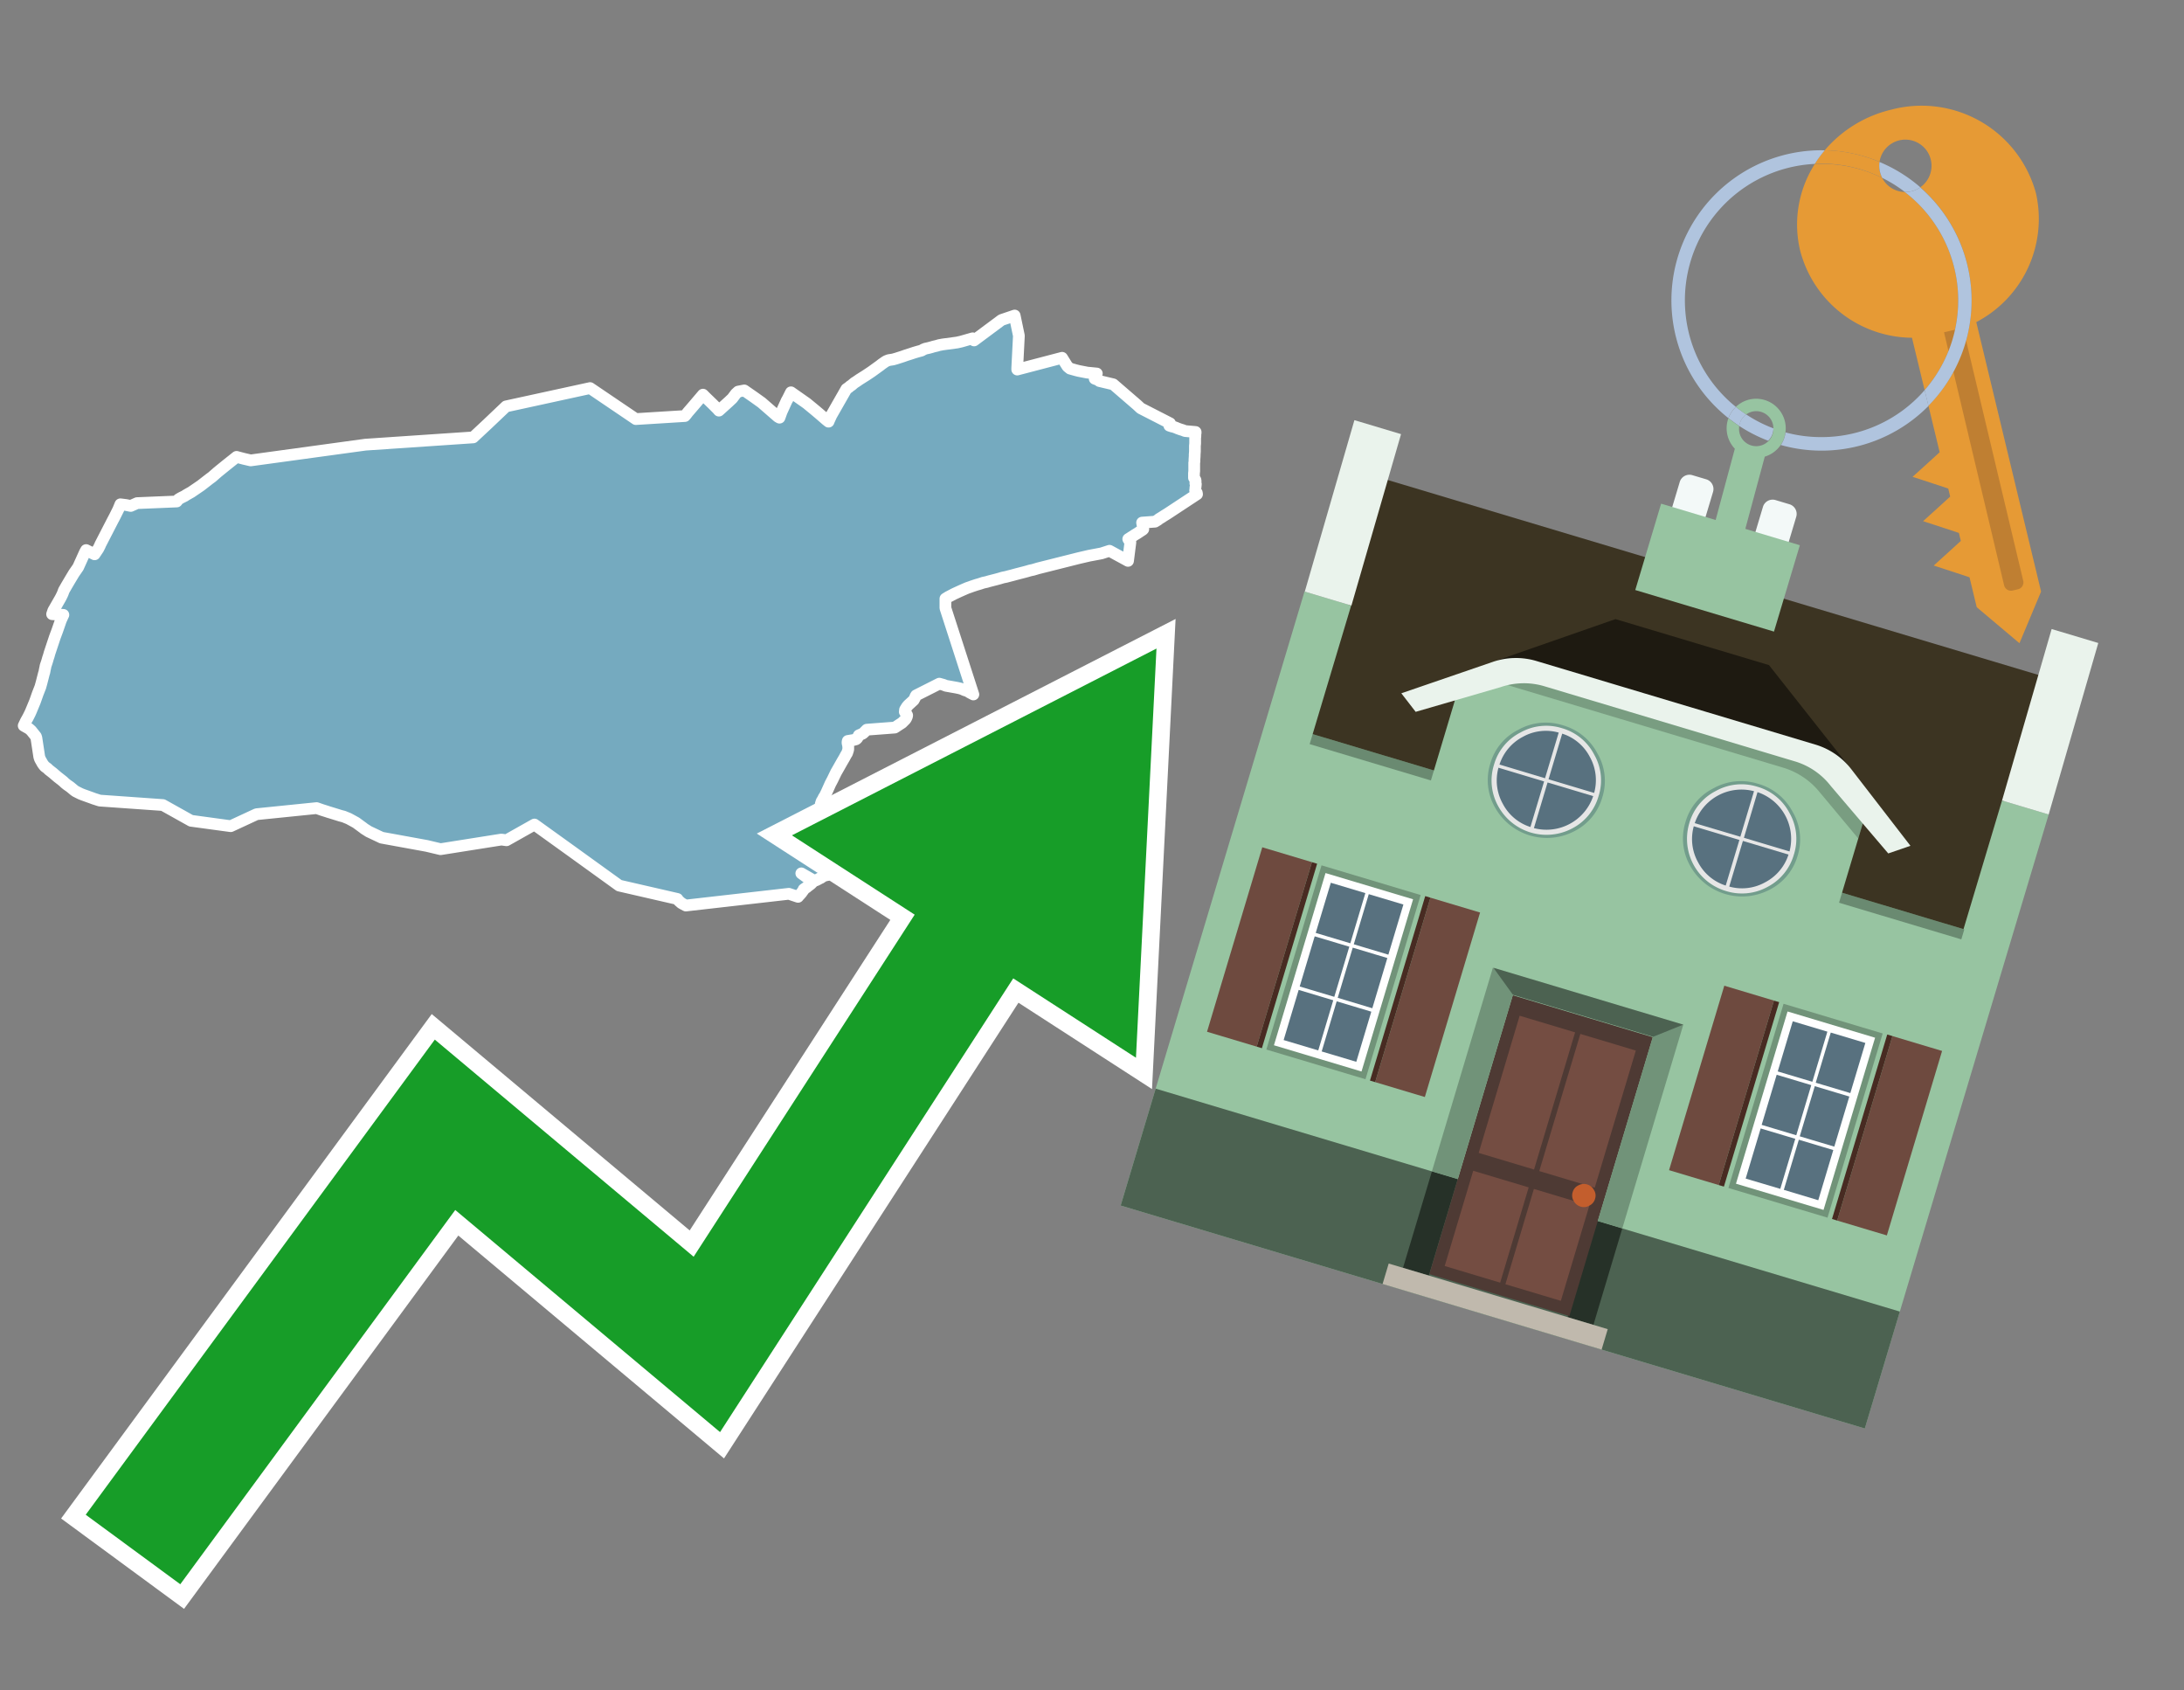
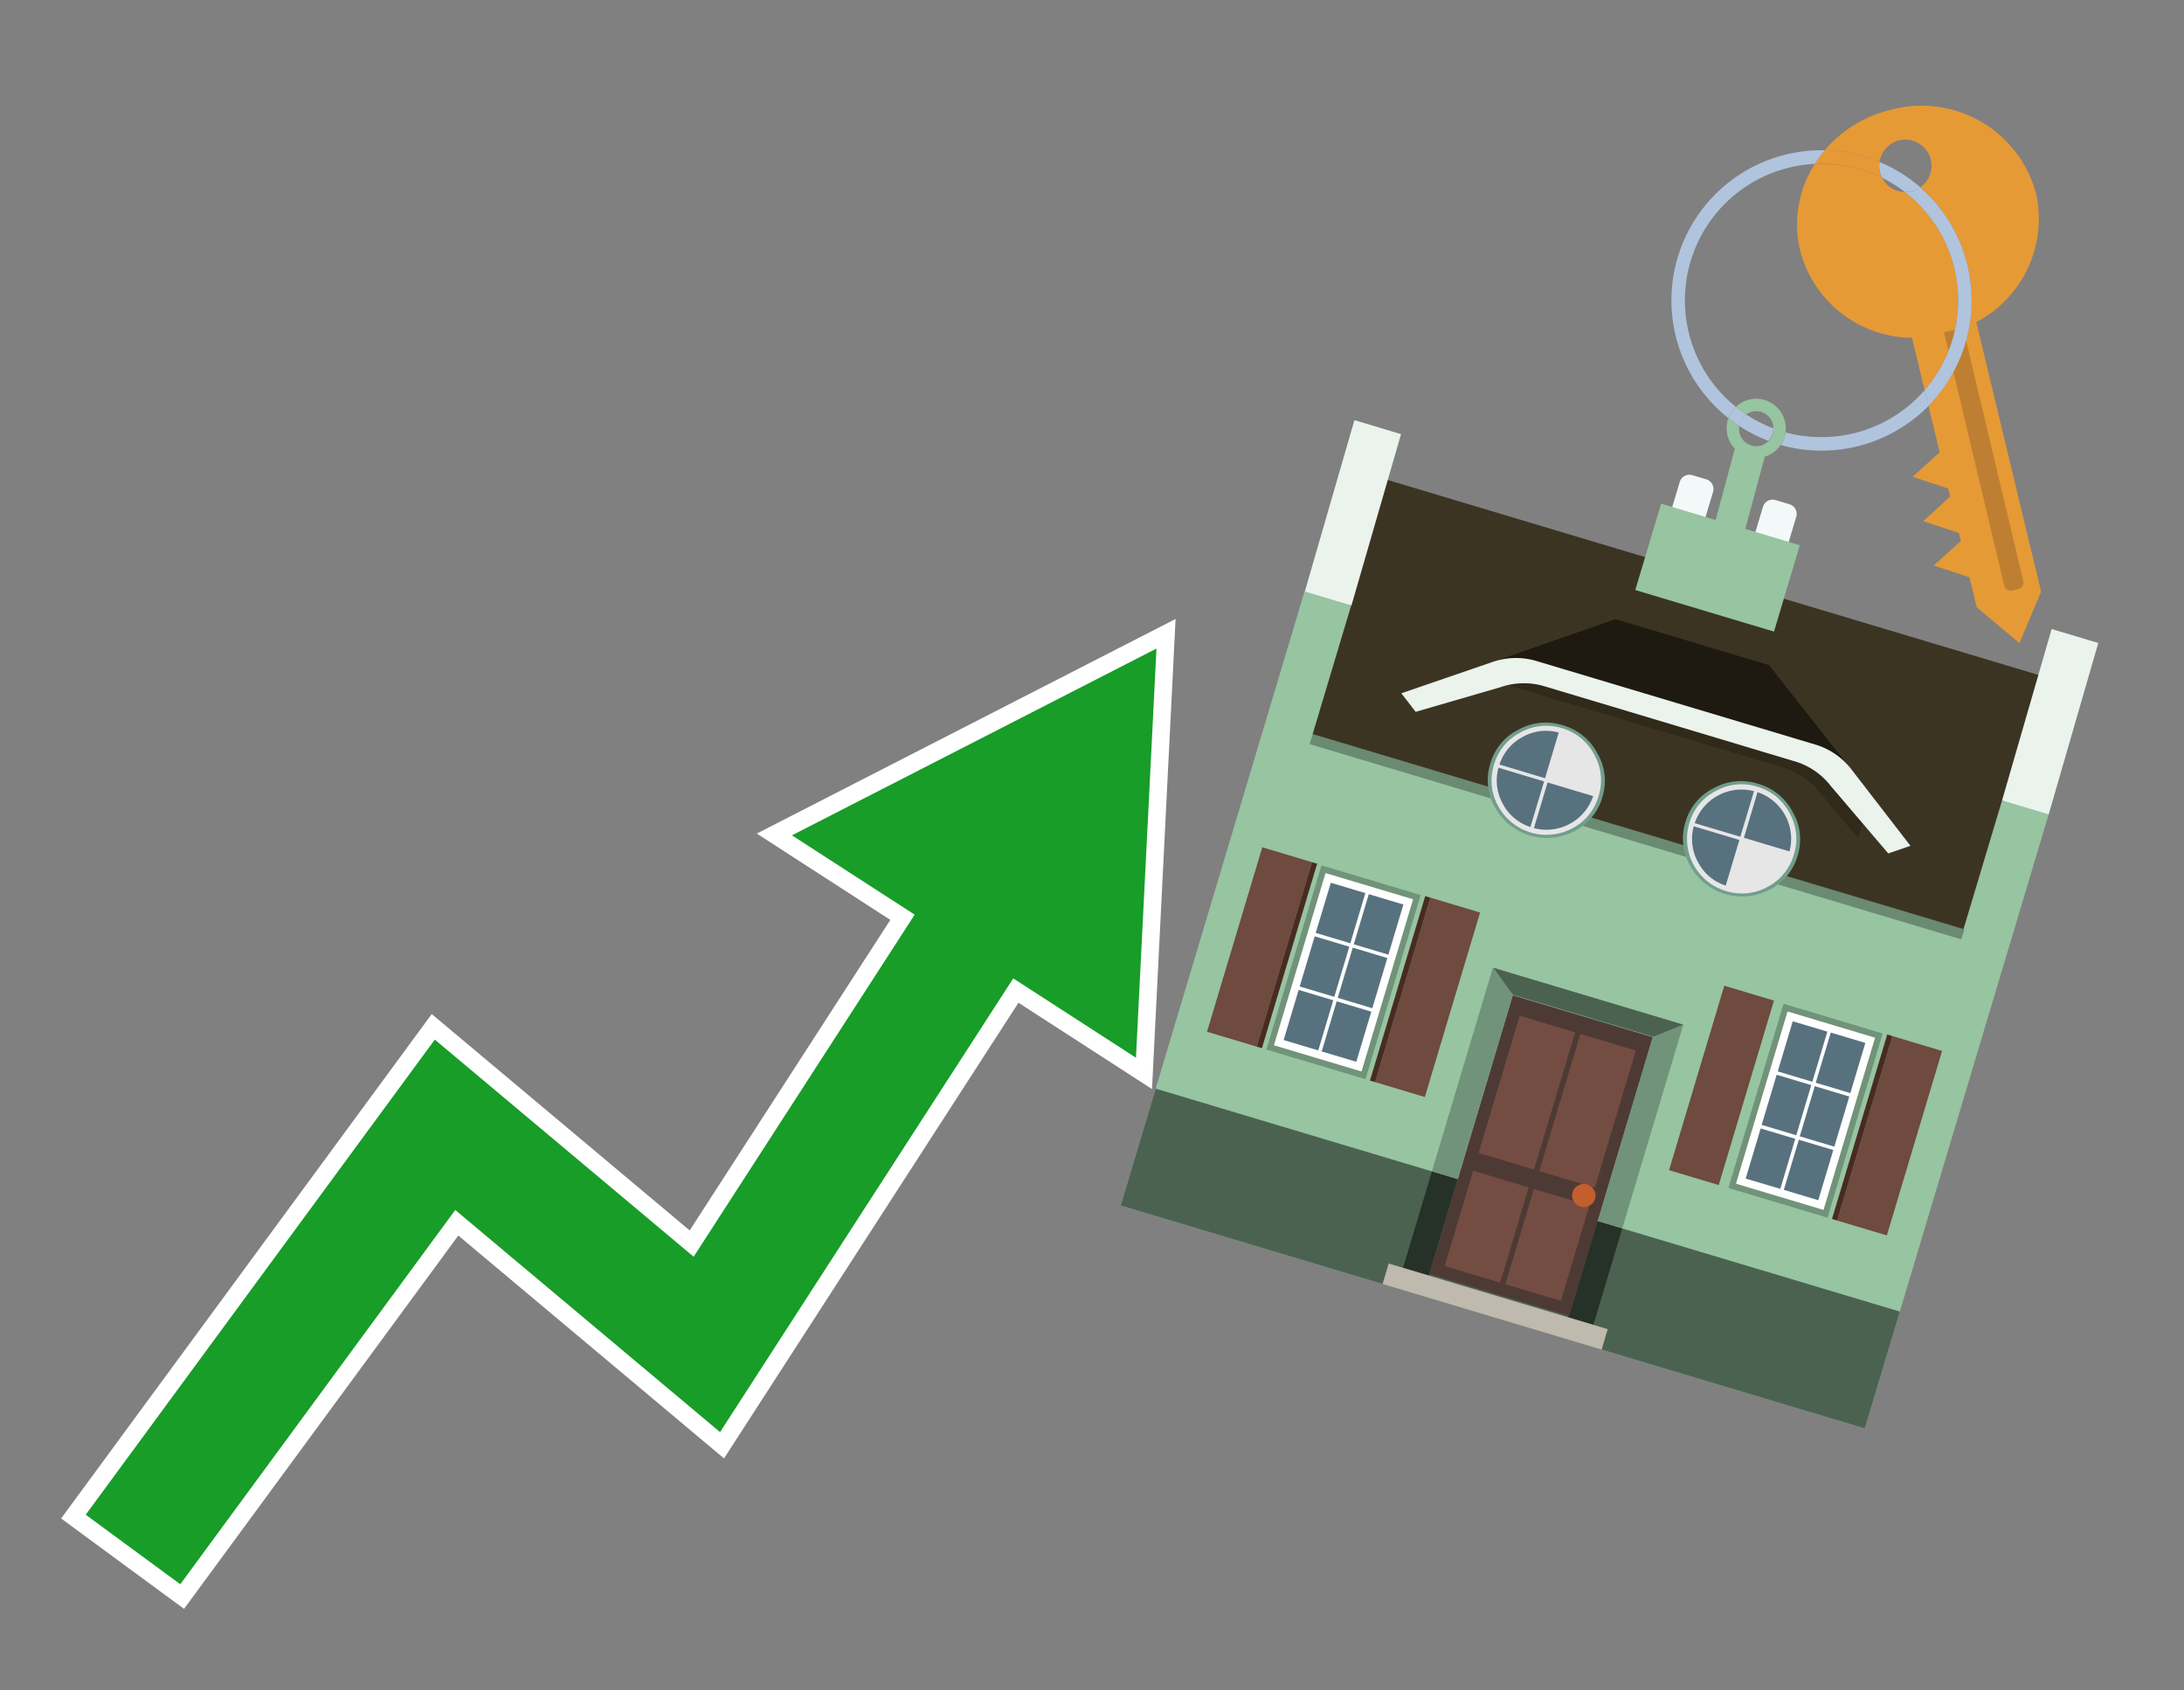
<svg xmlns="http://www.w3.org/2000/svg" id="Text" width="93.05" height="72" viewBox="0 0 93.05 72">
  <rect x="0" y="0" width="93.05" height="72" fill="#808080" stroke="none" />
-   <polygon points="1.01,30.91 1.1,30.72 1.19,30.56 1.28,30.38 1.32,30.29 1.49,29.88 1.61,29.54 1.72,29.26 1.77,29.08 1.87,28.69 1.89,28.63 1.91,28.52 1.93,28.43 1.94,28.37 1.96,28.31 2,28.19 2.03,28.09 2.04,28.05 2.05,28.02 2.08,27.93 2.11,27.82 2.34,27.13 2.43,26.89 2.49,26.72 2.59,26.43 2.62,26.36 2.64,26.32 2.67,26.25 2.7,26.19 2.22,26.16 2.27,26.01 2.58,25.47 2.65,25.33 2.68,25.26 2.72,25.15 2.84,24.94 2.97,24.72 3.15,24.42 3.33,24.16 3.61,23.54 3.63,23.5 3.67,23.43 4.03,23.61 4.19,23.37 4.26,23.23 4.27,23.2 4.79,22.19 4.88,22.02 5.05,21.68 5.06,21.65 5.13,21.48 5.37,21.51 5.57,21.55 5.84,21.43 7.53,21.36 7.6,21.27 7.7,21.21 7.88,21.12 7.92,21.09 8.15,20.96 8.56,20.68 8.92,20.4 9.03,20.32 9.27,20.11 9.64,19.81 10.08,19.46 10.19,19.49 10.38,19.54 10.68,19.61 15.57,18.94 20.16,18.63 20.77,18.06 21.56,17.31 25.14,16.53 27.09,17.85 29.18,17.72 29.24,17.65 29.3,17.57 29.55,17.28 29.95,16.81 29.98,16.84 30.01,16.87 30.08,16.94 30.37,17.22 30.51,17.36 30.57,17.42 30.63,17.49 31.04,17.12 31.2,16.97 31.35,16.77 31.45,16.68 31.71,16.63 32.1,16.9 32.45,17.15 33.14,17.75 33.21,17.79 33.3,17.54 33.51,17.08 33.53,17.04 33.55,17.01 33.7,16.71 34.37,17.18 34.71,17.46 34.9,17.62 35.2,17.88 35.3,17.96 35.31,17.93 35.42,17.69 36.06,16.57 36.16,16.5 36.23,16.44 36.28,16.41 36.36,16.34 36.41,16.3 36.46,16.27 36.62,16.16 36.89,15.99 37.13,15.83 37.49,15.57 37.54,15.53 37.58,15.5 37.71,15.41 37.76,15.38 37.86,15.34 38.05,15.31 38.19,15.27 38.47,15.18 38.61,15.13 38.8,15.07 38.95,15.02 39.12,14.97 39.27,14.93 39.33,14.89 39.43,14.85 39.57,14.82 39.68,14.79 39.78,14.76 39.91,14.73 40.01,14.7 40.17,14.67 40.77,14.59 40.95,14.55 41.44,14.41 41.5,14.5 42.67,13.63 43.23,13.44 43.41,14.3 43.34,15.67 43.34,15.74 45.25,15.24 45.38,15.45 45.48,15.61 45.59,15.7 45.84,15.77 45.96,15.8 46.32,15.87 46.73,15.91 46.72,15.94 46.68,16.02 46.67,16.05 46.66,16.09 46.64,16.13 46.8,16.19 46.84,16.23 47.43,16.37 48.45,17.25 48.6,17.39 49.85,18.03 49.82,18.13 49.91,18.16 50.03,18.19 50.11,18.22 50.18,18.25 50.29,18.29 50.39,18.32 50.49,18.36 50.94,18.4 50.94,18.44 50.93,18.5 50.93,18.57 50.92,18.66 50.92,18.72 50.92,18.75 50.92,18.78 50.92,18.82 50.92,18.85 50.92,18.89 50.91,18.99 50.91,19.03 50.91,19.07 50.91,19.13 50.91,19.16 50.91,19.19 50.91,19.23 50.9,19.36 50.9,19.43 50.89,19.57 50.89,19.64 50.89,19.67 50.88,19.7 50.88,19.73 50.88,19.78 50.88,19.85 50.88,19.9 50.88,19.93 50.88,19.97 50.88,20 50.88,20.07 50.87,20.16 50.87,20.19 50.87,20.26 50.87,20.35 50.93,20.44 50.94,20.48 50.94,20.51 50.93,20.56 50.93,20.59 50.95,20.62 50.94,20.73 50.93,20.77 50.93,20.8 50.93,20.83 50.92,20.89 50.99,20.99 51,21.05 50.62,21.3 49.74,21.88 49.61,21.96 49.47,22.05 49.42,22.08 49.37,22.11 49.34,22.14 49.21,22.22 48.66,22.26 48.67,22.32 48.69,22.4 48.7,22.46 48.71,22.54 48.68,22.57 48.63,22.6 48.51,22.68 48.45,22.72 48.4,22.75 48.35,22.78 48.26,22.84 48.21,22.87 48.15,22.91 48.07,22.96 48.16,23.1 48.06,23.89 47.27,23.46 46.93,23.57 46.56,23.64 46.4,23.67 45.97,23.77 44.22,24.21 44.12,24.24 44.02,24.27 43.88,24.3 43.78,24.33 43.67,24.36 43.32,24.45 43.21,24.48 43.1,24.51 42.98,24.54 42.87,24.57 42.72,24.6 42.59,24.64 42.48,24.67 42.13,24.76 42.03,24.79 41.89,24.82 41.74,24.87 41.6,24.91 41.42,24.97 41.31,25.01 41.22,25.04 41.15,25.07 41.08,25.1 40.9,25.18 40.79,25.23 40.64,25.3 40.47,25.39 40.41,25.42 40.28,25.5 40.28,25.58 40.28,25.7 40.28,25.81 40.28,25.9 41.47,29.58 41.3,29.49 41.26,29.46 41.2,29.43 41.1,29.4 40.99,29.35 40.89,29.32 40.75,29.29 40.3,29.21 40.2,29.17 40.02,29.12 39.03,29.62 39,29.67 38.98,29.73 38.95,29.78 38.93,29.82 38.7,30.03 38.64,30.1 38.59,30.18 38.56,30.23 38.55,30.32 38.64,30.44 38.65,30.47 38.64,30.52 38.61,30.59 38.58,30.64 38.43,30.79 38.32,30.86 38.17,30.96 38.12,30.99 36.93,31.08 36.8,31.21 36.75,31.25 36.59,31.32 36.55,31.4 36.51,31.46 36.47,31.49 36.36,31.52 36.12,31.56 36.11,31.6 36.11,31.65 36.13,31.73 36.14,31.82 36.14,31.86 36.14,31.92 36.12,31.99 36.09,32.08 36.04,32.16 35.97,32.29 35.87,32.46 35.74,32.69 35.62,32.9 35.47,33.21 35.38,33.38 35.3,33.56 35.21,33.76 35.14,33.9 35.1,33.96 35.05,34.06 35,34.14 34.99,34.18 34.97,34.24 34.98,34.32 34.98,34.38 34.98,34.45 34.98,34.53 34.97,34.65 34.97,34.71 34.95,34.82 34.94,34.92 34.92,35.01 34.91,35.07 34.9,35.15 34.9,35.23 34.91,35.33 34.92,35.39 34.94,35.5 34.95,35.57 34.97,35.63 34.99,35.71 35.03,35.83 35.04,35.88 35.07,35.96 35.09,36 35.13,36.1 35.19,36.24 35.22,36.32 35.25,36.37 35.29,36.46 35.33,36.53 35.35,36.57 35.4,36.67 35.45,36.77 35.5,36.87 35.53,36.94 35.54,36.98 35.56,37.04 35.55,37.1 35.53,37.14 35.48,37.17 34.82,36.4 34.66,36.06 34.57,35.91 34.67,36.13 34.7,36.21 34.9,36.63 35,36.9 34.85,36.82 34.67,36.72 35.1,37.01 35.16,37.07 35.31,37.23 35.26,37.27 35.12,37.3 35.03,37.35 34.98,37.39 34.91,37.42 34.86,37.45 34.78,37.49 34.7,37.52 34.14,37.2 34.62,37.55 34.61,37.59 34.58,37.62 34.55,37.65 34.5,37.69 34.42,37.75 34.36,37.8 34.31,37.83 34.24,37.88 34.23,37.92 34.19,37.97 34.15,38.03 34.07,38.12 34.04,38.15 34,38.2 33.61,38.07 29.22,38.57 29.09,38.5 29.02,38.46 28.99,38.43 28.93,38.38 28.88,38.32 28.86,38.29 26.38,37.72 24.37,36.27 22.77,35.12 21.58,35.79 21.36,35.76 18.77,36.17 18.18,36.03 16.26,35.68 15.71,35.42 15.52,35.3 15.47,35.26 15.17,35.04 14.86,34.87 14.64,34.78 14.52,34.75 14.1,34.62 14,34.59 13.91,34.56 13.72,34.5 13.49,34.42 10.93,34.68 9.83,35.19 8.14,34.96 6.94,34.29 4.25,34.1 4,34.02 3.92,33.99 3.53,33.85 3.43,33.81 3.23,33.71 3.17,33.67 3.11,33.62 2.99,33.52 2.86,33.43 2.76,33.35 2.71,33.3 2.65,33.25 2.51,33.14 2.47,33.11 2.34,33 2.26,32.93 2.08,32.79 2.02,32.73 1.91,32.65 1.86,32.59 1.81,32.52 1.76,32.43 1.72,32.36 1.7,32.32 1.68,32.26 1.67,32.22 1.55,31.43 1.53,31.37 1.33,31.12 1.24,31.04 " fill="#75aabf" stroke="#fff" stroke-linejoin="round" stroke-width="0.5" />
  <polygon points="49.272 27.624 33.741 35.58 38.97 38.959 29.553 53.529 18.525 44.281 3.652 64.518 7.681 67.479 19.396 51.538 30.678 60.999 43.169 41.673 48.398 45.053 49.272 27.624" fill="none" stroke="#fff" stroke-miterlimit="10" stroke-width="1.5" />
  <polygon points="49.272 27.624 33.741 35.58 38.97 38.959 29.553 53.529 18.525 44.281 3.652 64.518 7.681 67.479 19.396 51.538 30.678 60.999 43.169 41.673 48.398 45.053 49.272 27.624" fill="#179d28" />
  <path d="M80.19,7.577a1.16,1.16,0,0,1-.094-.251,1.114,1.114,0,0,1-.018-.429A6.367,6.367,0,0,0,77.743,6.4a5.269,5.269,0,0,0-.423.577c.1,0,.192-.007.288-.007A5.794,5.794,0,0,1,80.19,7.577Z" fill="#e69a35" />
  <path d="M77.608,6.4A6.394,6.394,0,0,0,73.64,17.81a1.26,1.26,0,0,1,.317-.48A5.821,5.821,0,0,1,77.32,6.981a5.269,5.269,0,0,1,.423-.577Z" fill="#b0c4de" />
  <path d="M84.2,13.72a4.962,4.962,0,0,0,2.545-5.48,5.047,5.047,0,0,0-6.179-3.566A5.322,5.322,0,0,0,77.743,6.4a6.367,6.367,0,0,1,2.335.493,1.114,1.114,0,1,1,1.736,1.084,6.392,6.392,0,0,1,.347,9.3l.479,1.985-.438.4-.716.648.92.3.6.2.082.341-.438.4-.716.648.92.3.605.2.082.341-.438.4-.716.649.92.3.605.2.307,1.274,1.821,1.534.921-2.2Z" fill="#e69a35" />
  <path d="M81.154,8.179a1.115,1.115,0,0,1-.964-.6,5.794,5.794,0,0,0-2.582-.6c-.1,0-.192,0-.288.007a4.783,4.783,0,0,0-.625,3.685,4.962,4.962,0,0,0,4.765,3.715L82,16.617a5.82,5.82,0,0,0-.846-8.438Z" fill="#e69a35" />
  <path d="M74.1,18.142a6.386,6.386,0,0,0,1.232.63.73.73,0,0,0,.224-.527h0a5.783,5.783,0,0,1-1.159-.593A.733.733,0,0,0,74.1,18.142Z" fill="#b0c4de" />
  <path d="M74.4,17.652q-.228-.152-.44-.322a1.26,1.26,0,0,0-.317.48c.148.117.3.228.46.332A.733.733,0,0,1,74.4,17.652Z" fill="#b0c4de" />
  <path d="M74.824,16.984a1.257,1.257,0,0,0-.867.346c.141.114.288.222.44.322a.731.731,0,0,1,1.159.593h0a.732.732,0,1,1-1.463,0,.7.7,0,0,1,.007-.1c-.158-.1-.312-.215-.46-.332a1.258,1.258,0,0,0,.273,1.3l-.979,3.635,1.275.341.98-3.639a1.266,1.266,0,0,0,.681-.5,1.249,1.249,0,0,0,.2-.538,1.328,1.328,0,0,0,.012-.168A1.262,1.262,0,0,0,74.824,16.984Z" fill="#97c4a1" />
  <path d="M85.974,25.1l-.226.053a.3.3,0,0,1-.362-.223l-2.56-10.777.81-.193L86.2,24.736A.3.3,0,0,1,85.974,25.1Z" fill="#bf7f32" />
  <path d="M80.1,7.326a1.16,1.16,0,0,0,.094.251,5.833,5.833,0,0,1,.964.6,1.137,1.137,0,0,0,.287-.031,1.108,1.108,0,0,0,.373-.167A6.371,6.371,0,0,0,80.078,6.9,1.114,1.114,0,0,0,80.1,7.326Z" fill="#b0c4de" />
  <path d="M77.608,18.618a5.836,5.836,0,0,1-1.534-.2,1.24,1.24,0,0,1-.2.537,6.4,6.4,0,0,0,6.291-1.666L82,16.617A5.807,5.807,0,0,1,77.608,18.618Z" fill="#b0c4de" />
  <path d="M81.814,7.981a1.108,1.108,0,0,1-.373.167,1.137,1.137,0,0,1-.287.031A5.82,5.82,0,0,1,82,16.617l.161.667a6.392,6.392,0,0,0-.347-9.3Z" fill="#b0c4de" />
  <polygon points="83.79 39.753 55.78 31.364 58.988 20.404 86.964 28.783 83.79 39.753 83.79 39.753" fill="#3c3422" fill-rule="evenodd" />
  <polygon points="81.705 53.32 87.284 34.692 85.297 34.097 83.656 39.575 55.926 31.269 57.567 25.791 55.579 25.196 47.746 51.348 79.451 60.844 81.705 53.32" fill="#97c4a1" fill-rule="evenodd" />
  <rect x="69.522" y="21.148" width="0.444" height="28.983" transform="translate(15.592 92.226) rotate(-73.326)" opacity="0.3" />
  <polygon points="87.284 34.692 85.297 34.097 87.411 26.793 89.398 27.388 87.284 34.692 87.284 34.692" fill="#eaf3ec" fill-rule="evenodd" />
  <polygon points="57.578 25.794 55.591 25.199 57.705 17.896 59.692 18.491 57.578 25.794 57.578 25.794" fill="#eaf3ec" fill-rule="evenodd" />
  <polygon points="79.451 60.844 80.943 55.865 49.238 46.369 47.747 51.348 79.451 60.844 79.451 60.844" fill="#4c6251" fill-rule="evenodd" />
  <path d="M71.566,20.528l-.522,1.743,1.418.425.523-1.744a.432.432,0,0,0-.289-.536l-.593-.177A.431.431,0,0,0,71.566,20.528Z" fill="#f3f9f8" fill-rule="evenodd" />
  <path d="M75.111,21.589l-.522,1.743,1.418.425.522-1.743a.43.43,0,0,0-.289-.536l-.593-.178A.43.43,0,0,0,75.111,21.589Z" fill="#f3f9f8" fill-rule="evenodd" />
  <polygon points="75.368 28.329 68.829 26.37 63.807 28.121 78.733 32.591 75.368 28.329" fill="#1e1a11" />
-   <polygon points="78.248 32.422 64.442 28.287 62.236 28.998 60.064 36.247 77.453 41.455 79.651 34.116 78.248 32.422" fill="#97c4a1" />
  <path d="M77.74,32.516S65.088,28.725,65,28.7l-.938.43,11.892,3.562a3.175,3.175,0,0,1,1.532,1l1.685,2.02.327-1.09Z" fill-rule="evenodd" opacity="0.2" />
  <path d="M77.35,31.716,65.458,28.154a3.041,3.041,0,0,0-1.854.037l-3.9,1.339.611.79,3.626-1.054a3.045,3.045,0,0,1,1.855-.037l10.673,3.2A3.028,3.028,0,0,1,78,33.477l2.45,2.874.945-.325-2.518-3.26A3.036,3.036,0,0,0,77.35,31.716Z" fill="#eaf3ec" />
  <polygon points="76.683 23.223 70.773 21.453 69.671 25.132 75.581 26.902 76.683 23.223 76.683 23.223" fill="#97c4a1" fill-rule="evenodd" />
  <g id="Symbol_9_0_Layer2_0_MEMBER_8_MEMBER_21_MEMBER_0_FILL" data-name="Symbol 9 0 Layer2 0 MEMBER 8 MEMBER 21 MEMBER 0 FILL">
    <path d="M66.584,30.892a2.39,2.39,0,0,0-1.891.189,2.317,2.317,0,0,0-1.2,1.448A2.345,2.345,0,0,0,63.7,34.4a2.528,2.528,0,0,0,3.367,1.008,2.339,2.339,0,0,0,1.2-1.447,2.313,2.313,0,0,0-.208-1.87A2.394,2.394,0,0,0,66.584,30.892Z" fill="#729d8c" />
  </g>
  <g id="Symbol_9_0_Layer2_0_MEMBER_8_MEMBER_21_MEMBER_1_FILL" data-name="Symbol 9 0 Layer2 0 MEMBER 8 MEMBER 21 MEMBER 1 FILL">
    <path d="M66.547,31.016a2.241,2.241,0,0,0-1.769.185,2.213,2.213,0,0,0-1.127,1.376,2.239,2.239,0,0,0,.185,1.768,2.341,2.341,0,0,0,3.145.942,2.234,2.234,0,0,0,1.126-1.376,2.207,2.207,0,0,0-.185-1.768A2.237,2.237,0,0,0,66.547,31.016Z" fill="#e6e6e6" />
  </g>
  <g id="Symbol_9_0_Layer2_0_MEMBER_8_MEMBER_21_MEMBER_2_MEMBER_0_FILL" data-name="Symbol 9 0 Layer2 0 MEMBER 8 MEMBER 21 MEMBER 2 MEMBER 0 FILL">
    <path d="M65.787,33.284,63.843,32.7a2.036,2.036,0,0,0,.186,1.539,2.015,2.015,0,0,0,1.175.986Z" fill="#58717f" />
  </g>
  <g id="Symbol_9_0_Layer2_0_MEMBER_8_MEMBER_21_MEMBER_2_MEMBER_1_FILL" data-name="Symbol 9 0 Layer2 0 MEMBER 8 MEMBER 21 MEMBER 2 MEMBER 1 FILL">
    <path d="M65.827,33.148l.582-1.944a2.01,2.01,0,0,0-1.523.178,2.037,2.037,0,0,0-1,1.183Z" fill="#58717f" />
  </g>
  <g id="Symbol_9_0_Layer2_0_MEMBER_8_MEMBER_21_MEMBER_2_MEMBER_2_FILL" data-name="Symbol 9 0 Layer2 0 MEMBER 8 MEMBER 21 MEMBER 2 MEMBER 2 FILL">
    <path d="M67.878,33.91l-1.943-.582-.582,1.944a2.1,2.1,0,0,0,2.525-1.362Z" fill="#58717f" />
  </g>
  <g id="Symbol_9_0_Layer2_0_MEMBER_8_MEMBER_21_MEMBER_2_MEMBER_3_FILL" data-name="Symbol 9 0 Layer2 0 MEMBER 8 MEMBER 21 MEMBER 2 MEMBER 3 FILL">
-     <path d="M66.558,31.249l-.582,1.943,1.943.582a2.031,2.031,0,0,0-.186-1.539A2.009,2.009,0,0,0,66.558,31.249Z" fill="#58717f" />
-   </g>
+     </g>
  <g id="Symbol_9_0_Layer2_0_MEMBER_8_MEMBER_21_MEMBER_0_FILL-2" data-name="Symbol 9 0 Layer2 0 MEMBER 8 MEMBER 21 MEMBER 0 FILL">
    <path d="M74.9,33.384a2.4,2.4,0,0,0-1.891.189,2.316,2.316,0,0,0-1.2,1.448,2.341,2.341,0,0,0,.209,1.87A2.527,2.527,0,0,0,75.387,37.9a2.345,2.345,0,0,0,1.2-1.447,2.314,2.314,0,0,0-.209-1.87A2.389,2.389,0,0,0,74.9,33.384Z" fill="#729d8c" />
  </g>
  <g id="Symbol_9_0_Layer2_0_MEMBER_8_MEMBER_21_MEMBER_1_FILL-2" data-name="Symbol 9 0 Layer2 0 MEMBER 8 MEMBER 21 MEMBER 1 FILL">
    <path d="M74.867,33.508a2.239,2.239,0,0,0-1.768.185,2.21,2.21,0,0,0-1.127,1.376,2.316,2.316,0,0,0,1.564,2.883,2.261,2.261,0,0,0,1.765-.173A2.237,2.237,0,0,0,76.428,36.4a2.209,2.209,0,0,0-.185-1.769A2.239,2.239,0,0,0,74.867,33.508Z" fill="#e6e6e6" />
  </g>
  <g id="Symbol_9_0_Layer2_0_MEMBER_8_MEMBER_21_MEMBER_2_MEMBER_0_FILL-2" data-name="Symbol 9 0 Layer2 0 MEMBER 8 MEMBER 21 MEMBER 2 MEMBER 0 FILL">
    <path d="M74.107,35.776l-1.943-.582a2.031,2.031,0,0,0,.186,1.539,2.009,2.009,0,0,0,1.175.986Z" fill="#58717f" />
  </g>
  <g id="Symbol_9_0_Layer2_0_MEMBER_8_MEMBER_21_MEMBER_2_MEMBER_1_FILL-2" data-name="Symbol 9 0 Layer2 0 MEMBER 8 MEMBER 21 MEMBER 2 MEMBER 1 FILL">
    <path d="M74.148,35.64,74.73,33.7a2.1,2.1,0,0,0-2.525,1.362Z" fill="#58717f" />
  </g>
  <g id="Symbol_9_0_Layer2_0_MEMBER_8_MEMBER_21_MEMBER_2_MEMBER_2_FILL-2" data-name="Symbol 9 0 Layer2 0 MEMBER 8 MEMBER 21 MEMBER 2 MEMBER 2 FILL">
-     <path d="M76.2,36.4l-1.943-.582-.582,1.944a2.015,2.015,0,0,0,1.523-.178A2.036,2.036,0,0,0,76.2,36.4Z" fill="#58717f" />
-   </g>
+     </g>
  <g id="Symbol_9_0_Layer2_0_MEMBER_8_MEMBER_21_MEMBER_2_MEMBER_3_FILL-2" data-name="Symbol 9 0 Layer2 0 MEMBER 8 MEMBER 21 MEMBER 2 MEMBER 3 FILL">
    <path d="M74.879,33.741,74.3,35.684l1.943.582a2.1,2.1,0,0,0-1.361-2.525Z" fill="#58717f" />
  </g>
  <polygon points="51.426 43.946 53.542 44.58 55.896 36.723 53.78 36.089 51.426 43.946 51.426 43.946" fill="#6e4a3f" fill-rule="evenodd" />
  <polygon points="53.542 44.58 53.764 44.647 56.117 36.789 55.896 36.723 53.542 44.58 53.542 44.58" fill="#482b22" fill-rule="evenodd" />
  <polygon points="60.706 46.726 58.59 46.092 60.943 38.235 63.059 38.868 60.706 46.726 60.706 46.726" fill="#6e4a3f" fill-rule="evenodd" />
  <polygon points="58.59 46.092 58.368 46.026 60.722 38.168 60.943 38.235 58.59 46.092 58.59 46.092" fill="#482b22" fill-rule="evenodd" />
  <rect x="53.146" y="39.209" width="8.19" height="4.408" transform="translate(1.145 84.365) rotate(-73.326)" fill="#719379" />
  <polygon points="60.205 38.304 56.474 37.187 54.277 44.522 58.008 45.639 60.205 38.304 60.205 38.304" fill="#fff" fill-rule="evenodd" />
  <path d="M59.792,38.527l-.64,2.136-1.474-.442.639-2.135,1.475.441Zm-1.621-.485-.64,2.136-1.474-.442L56.7,37.6l1.474.442Zm-2.158,1.84,1.475.441-.64,2.136-1.474-.441.639-2.136Zm-.683,2.282,1.474.441-.639,2.136L54.69,44.3l.64-2.135Zm.981,2.621.639-2.136,1.475.442-.64,2.135-1.474-.441Zm2.158-1.84L56.994,42.5l.64-2.136,1.474.442-.639,2.136Z" fill="#58717f" fill-rule="evenodd" />
  <polygon points="80.39 52.621 78.274 51.988 80.628 44.13 82.743 44.764 80.39 52.621 80.39 52.621" fill="#6e4a3f" fill-rule="evenodd" />
  <polygon points="78.274 51.988 78.053 51.921 80.406 44.064 80.628 44.13 78.274 51.988 78.274 51.988" fill="#482b22" fill-rule="evenodd" />
  <polygon points="71.111 49.842 73.227 50.476 75.58 42.619 73.464 41.985 71.111 49.842 71.111 49.842" fill="#6e4a3f" fill-rule="evenodd" />
-   <polygon points="73.227 50.476 73.448 50.542 75.802 42.685 75.58 42.619 73.227 50.476 73.227 50.476" fill="#482b22" fill-rule="evenodd" />
  <rect x="72.83" y="45.105" width="8.19" height="4.408" transform="translate(9.534 107.426) rotate(-73.326)" fill="#719379" />
  <polygon points="76.159 43.083 79.889 44.2 77.692 51.535 73.962 50.418 76.159 43.083 76.159 43.083" fill="#fff" fill-rule="evenodd" />
  <path d="M76.381,43.5l1.475.442-.64,2.135-1.475-.441.64-2.136ZM78,43.981l1.474.442-.64,2.136-1.474-.442L78,43.981Zm.791,2.724-.64,2.135L76.679,48.4l.64-2.136,1.474.442Zm-.684,2.282-.639,2.135L76,50.68l.64-2.135,1.474.442Zm-2.26,1.65L74.375,50.2l.639-2.135,1.475.441-.64,2.136Zm-.791-2.724.64-2.135,1.474.441-.639,2.136-1.475-.442Z" fill="#58717f" fill-rule="evenodd" />
  <polygon points="67.888 56.431 69.118 52.323 68.019 51.994 66.789 56.102 67.888 56.431 67.888 56.431" fill="#263128" fill-rule="evenodd" />
  <polygon points="60.877 54.331 62.108 50.223 61.007 49.894 59.776 54.002 60.877 54.331 60.877 54.331" fill="#263128" fill-rule="evenodd" />
  <g id="Symbol_9_0_Layer2_0_MEMBER_8_MEMBER_12_MEMBER_0_FILL" data-name="Symbol 9 0 Layer2 0 MEMBER 8 MEMBER 12 MEMBER 0 FILL">
    <path d="M70.418,44.178l-5.965-1.786L60.9,54.27l5.964,1.786Z" fill="#4e3a34" />
  </g>
  <g id="Symbol_9_0_Layer2_0_MEMBER_8_MEMBER_12_MEMBER_1_MEMBER_0_FILL" data-name="Symbol 9 0 Layer2 0 MEMBER 8 MEMBER 12 MEMBER 1 MEMBER 0 FILL">
    <path d="M65.358,49.815l1.75-5.843-2.363-.708L63,49.107Z" fill="#744d42" />
  </g>
  <g id="Symbol_9_0_Layer2_0_MEMBER_8_MEMBER_12_MEMBER_1_MEMBER_1_FILL" data-name="Symbol 9 0 Layer2 0 MEMBER 8 MEMBER 12 MEMBER 1 MEMBER 1 FILL">
    <path d="M67.331,44.039l-1.75,5.842,2.364.708,1.75-5.842Z" fill="#744d42" />
  </g>
  <g id="Symbol_9_0_Layer2_0_MEMBER_8_MEMBER_12_MEMBER_2_MEMBER_0_FILL" data-name="Symbol 9 0 Layer2 0 MEMBER 8 MEMBER 12 MEMBER 2 MEMBER 0 FILL">
    <path d="M63.915,54.633l1.215-4.058-2.363-.707-1.215,4.057Z" fill="#744d42" />
  </g>
  <g id="Symbol_9_0_Layer2_0_MEMBER_8_MEMBER_12_MEMBER_2_MEMBER_1_FILL" data-name="Symbol 9 0 Layer2 0 MEMBER 8 MEMBER 12 MEMBER 2 MEMBER 1 FILL">
    <path d="M66.5,55.407l1.215-4.057-2.363-.708L64.138,54.7Z" fill="#744d42" />
  </g>
  <g id="Symbol_9_0_Layer2_0_MEMBER_8_MEMBER_13_FILL" data-name="Symbol 9 0 Layer2 0 MEMBER 8 MEMBER 13 FILL">
    <path d="M67.959,51.058a.439.439,0,0,0-.045-.367.487.487,0,0,0-.669-.2.445.445,0,0,0-.239.282.457.457,0,0,0,.041.378.481.481,0,0,0,.293.242.459.459,0,0,0,.377-.042A.453.453,0,0,0,67.959,51.058Z" fill="#c35e2d" />
  </g>
  <g id="Symbol_9_0_Layer2_0_MEMBER_8_MEMBER_14_FILL" data-name="Symbol 9 0 Layer2 0 MEMBER 8 MEMBER 14 FILL">
    <path d="M64.557,42.047l-.951-.833-2.6,8.68,1.1.329Z" fill="#719379" />
  </g>
  <g id="Symbol_9_0_Layer2_0_MEMBER_8_MEMBER_15_FILL" data-name="Symbol 9 0 Layer2 0 MEMBER 8 MEMBER 15 FILL">
    <path d="M71.718,43.643l-1.2.19L68.072,52.01l1.046.313Z" fill="#719379" />
  </g>
  <g id="Symbol_9_0_Layer2_0_MEMBER_8_MEMBER_16_FILL" data-name="Symbol 9 0 Layer2 0 MEMBER 8 MEMBER 16 FILL">
    <path d="M63.627,41.22l.836,1.156,5.961,1.786,1.294-.519Z" fill="#4c6251" />
  </g>
  <polygon points="58.905 54.69 59.166 53.819 68.498 56.614 68.237 57.485 58.905 54.69 58.905 54.69" fill="#c0b9ad" fill-rule="evenodd" />
</svg>